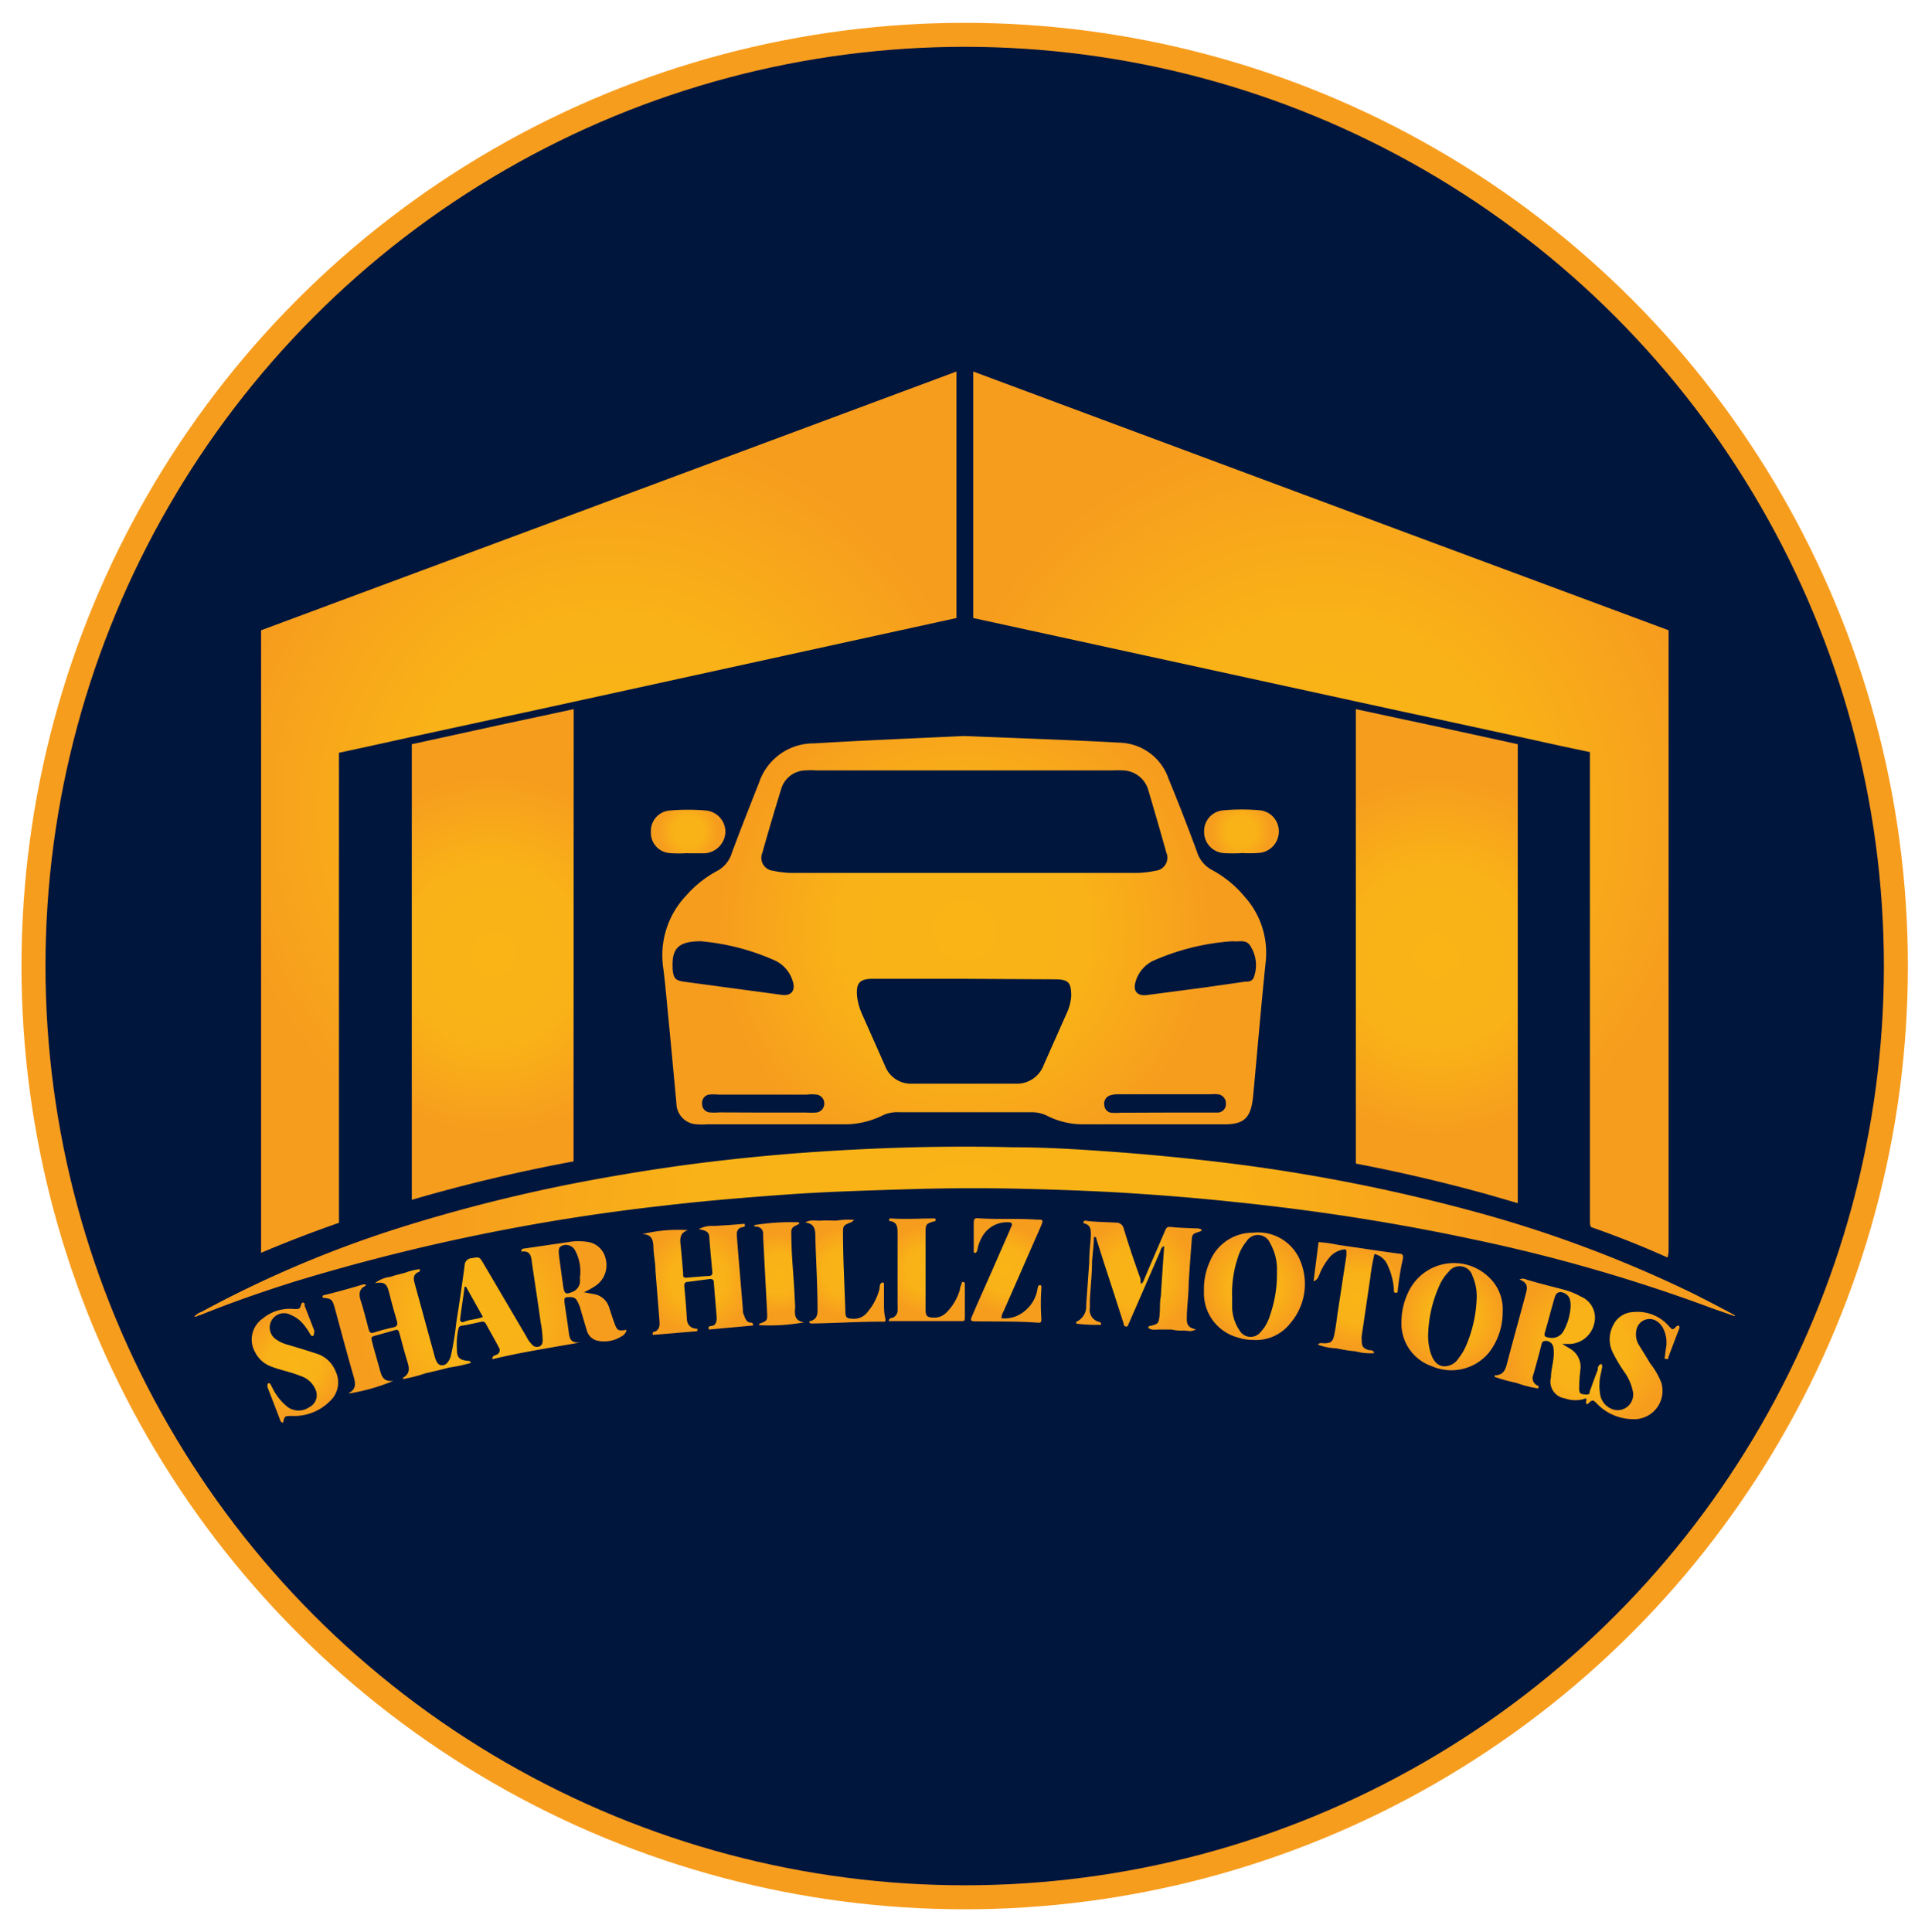
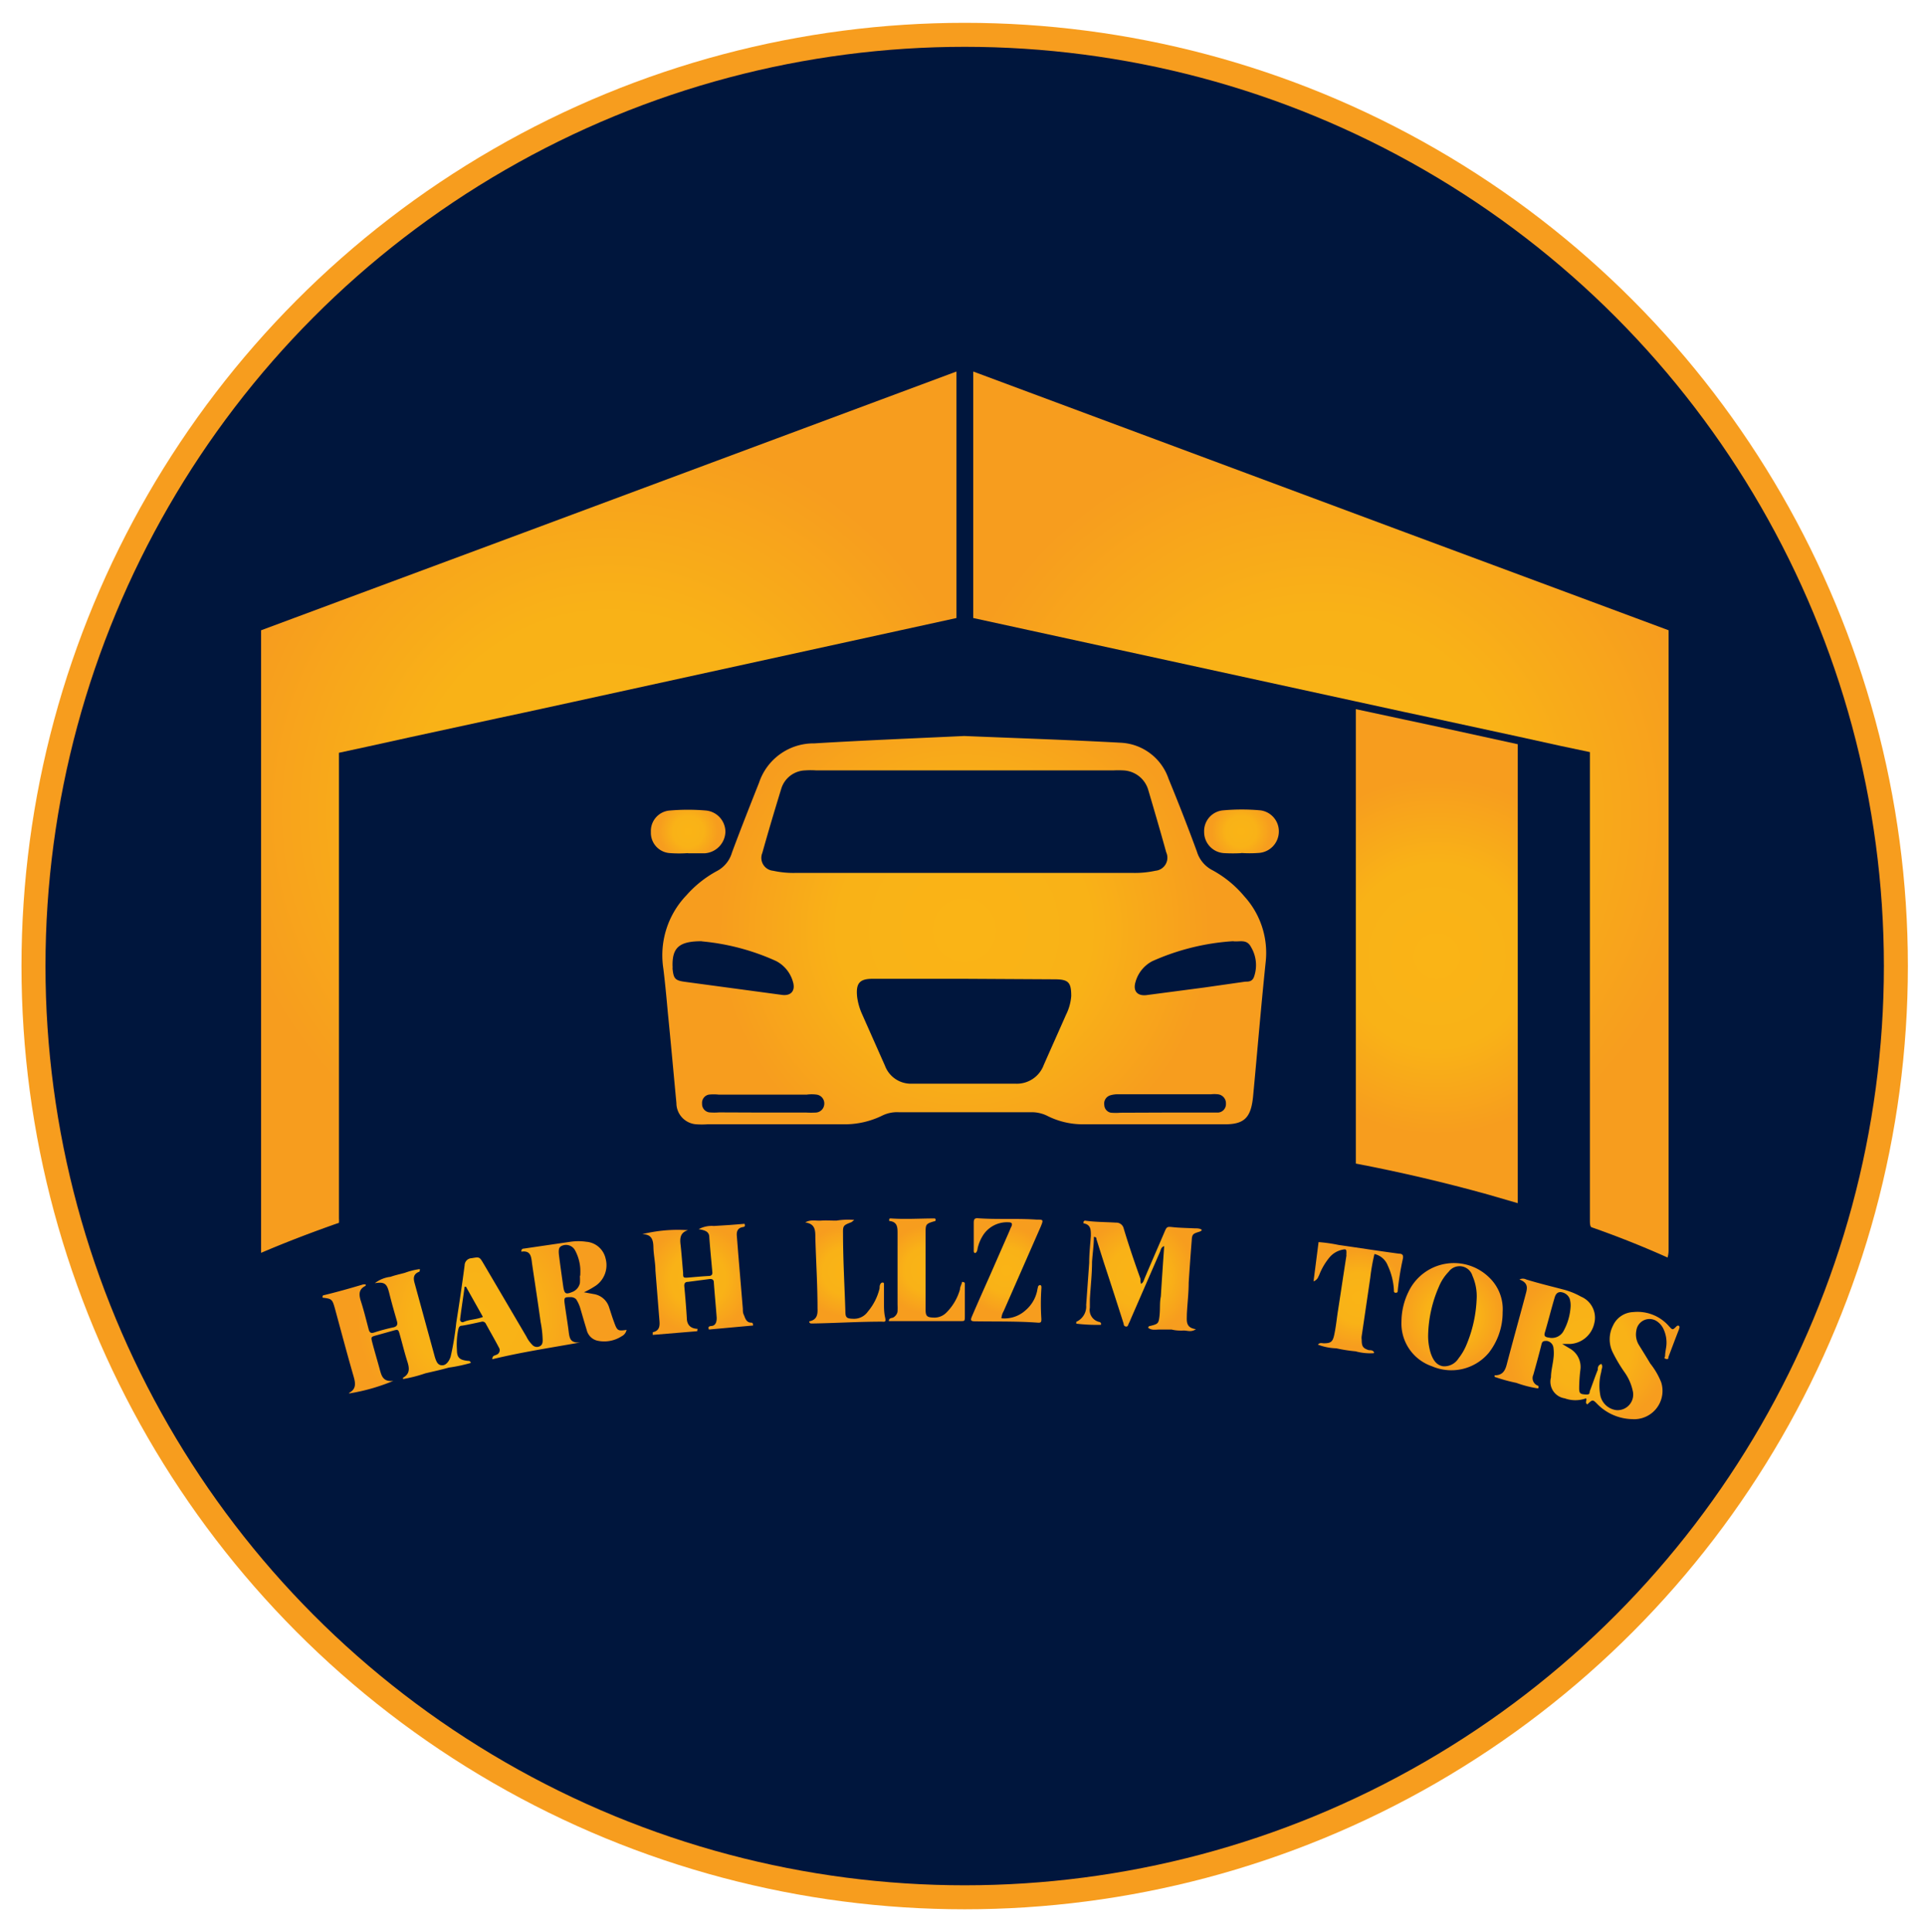
<svg xmlns="http://www.w3.org/2000/svg" xmlns:xlink="http://www.w3.org/1999/xlink" id="Layer_1" data-name="Layer 1" viewBox="0 0 114.72 115.13">
  <defs>
    <style>.cls-1{fill:url(#radial-gradient);}.cls-2{fill:#00163d;}.cls-3{fill:url(#radial-gradient-2);}.cls-4{fill:url(#radial-gradient-3);}.cls-5{fill:url(#radial-gradient-4);}.cls-6{fill:url(#radial-gradient-5);}.cls-7{fill:url(#radial-gradient-6);}.cls-8{fill:url(#radial-gradient-7);}.cls-9{fill:url(#radial-gradient-8);}.cls-10{fill:url(#radial-gradient-9);}.cls-11{fill:url(#radial-gradient-10);}.cls-12{fill:url(#radial-gradient-11);}.cls-13{fill:url(#radial-gradient-12);}.cls-14{fill:url(#radial-gradient-13);}.cls-15{fill:url(#radial-gradient-14);}.cls-16{fill:url(#radial-gradient-15);}.cls-17{fill:url(#radial-gradient-16);}.cls-18{fill:url(#radial-gradient-17);}.cls-19{fill:url(#radial-gradient-18);}.cls-20{fill:url(#radial-gradient-19);}.cls-21{fill:url(#radial-gradient-20);}.cls-22{fill:url(#radial-gradient-21);}.cls-23{fill:url(#radial-gradient-22);}</style>
    <radialGradient id="radial-gradient" cx="57.49" cy="57.57" r="56.21" gradientUnits="userSpaceOnUse">
      <stop offset="0" stop-color="#fab416" />
      <stop offset="0.5" stop-color="#f9b217" />
      <stop offset="0.97" stop-color="#f79d1e" />
    </radialGradient>
    <radialGradient id="radial-gradient-2" cx="1.06" cy="86.76" r="0.03" xlink:href="#radial-gradient" />
    <radialGradient id="radial-gradient-3" cx="57.49" cy="73.37" r="32.66" xlink:href="#radial-gradient" />
    <radialGradient id="radial-gradient-4" cx="28.28" cy="78.52" r="7.18" xlink:href="#radial-gradient" />
    <radialGradient id="radial-gradient-5" cx="94.65" cy="80.4" r="4.91" xlink:href="#radial-gradient" />
    <radialGradient id="radial-gradient-6" cx="67.83" cy="76.04" r="3.52" xlink:href="#radial-gradient" />
    <radialGradient id="radial-gradient-7" cx="41.6" cy="76.25" r="3.29" xlink:href="#radial-gradient" />
    <radialGradient id="radial-gradient-8" cx="86.54" cy="78.44" r="3.11" xlink:href="#radial-gradient" />
    <radialGradient id="radial-gradient-9" cx="74.76" cy="76.66" r="3.1" xlink:href="#radial-gradient" />
    <radialGradient id="radial-gradient-10" cx="59.99" cy="75.71" r="2.67" xlink:href="#radial-gradient" />
    <radialGradient id="radial-gradient-11" cx="17.48" cy="81.22" r="3.12" xlink:href="#radial-gradient" />
    <radialGradient id="radial-gradient-12" cx="80.95" cy="77.34" r="3.01" xlink:href="#radial-gradient" />
    <radialGradient id="radial-gradient-13" cx="55.28" cy="75.67" r="2.7" xlink:href="#radial-gradient" />
    <radialGradient id="radial-gradient-14" cx="50.41" cy="75.77" r="2.76" xlink:href="#radial-gradient" />
    <radialGradient id="radial-gradient-15" cx="46.42" cy="75.91" r="2.43" xlink:href="#radial-gradient" />
    <radialGradient id="radial-gradient-16" cx="36.31" cy="48.4" r="23.66" xlink:href="#radial-gradient" />
    <radialGradient id="radial-gradient-17" cx="29.36" cy="56.88" r="10.89" xlink:href="#radial-gradient" />
    <radialGradient id="radial-gradient-18" cx="78.68" cy="48.54" r="23.73" xlink:href="#radial-gradient" />
    <radialGradient id="radial-gradient-19" cx="85.63" cy="56.98" r="10.95" xlink:href="#radial-gradient" />
    <radialGradient id="radial-gradient-20" cx="57.47" cy="55.42" r="15.12" xlink:href="#radial-gradient" />
    <radialGradient id="radial-gradient-21" cx="73.97" cy="49.55" r="1.82" xlink:href="#radial-gradient" />
    <radialGradient id="radial-gradient-22" cx="41.01" cy="49.55" r="1.82" xlink:href="#radial-gradient" />
  </defs>
  <circle class="cls-1" cx="57.49" cy="57.57" r="56.21" />
  <circle class="cls-2" cx="57.49" cy="57.57" r="54.78" />
  <path class="cls-3" d="M1.06,86.79H1l.05,0,0,0Z" />
-   <path class="cls-4" d="M103.37,78.43,102.13,78a98.84,98.84,0,0,0-14.37-4.15c-2.75-.59-5.51-1.08-8.3-1.49q-2.88-.42-5.79-.72c-2.23-.24-4.47-.42-6.72-.56-1.66-.1-3.32-.16-5-.21-2.61-.08-5.22-.08-7.82,0s-5,.15-7.46.33-4.87.38-7.3.67a121.77,121.77,0,0,0-21.77,4.49c-1.91.6-3.79,1.25-5.64,2-.12,0-.23.13-.38.1a1.06,1.06,0,0,1,.44-.29A67.46,67.46,0,0,1,24.35,73a96.76,96.76,0,0,1,11.7-2.82c2.41-.43,4.84-.79,7.28-1.06q3.21-.36,6.45-.55c3.53-.21,7.07-.29,10.61-.2,1.84,0,3.69.11,5.52.24q3.39.24,6.76.64a105.53,105.53,0,0,1,15,2.9A74.2,74.2,0,0,1,100.73,77c.77.38,1.53.78,2.29,1.18l.38.21Z" />
  <path class="cls-5" d="M34.58,80c-1.78.32-3.52.58-5.24,1,0-.22.13-.21.23-.26a.29.29,0,0,0,.16-.44c-.25-.48-.52-.94-.78-1.42a.22.22,0,0,0-.27-.11c-.38.08-.76.17-1.14.23-.18,0-.21.13-.24.28a4.5,4.5,0,0,0-.07,1.16c0,.48.17.61.67.66.06,0,.12,0,.16.12a9.67,9.67,0,0,1-1.32.28c-.46.13-.92.23-1.39.34a8.36,8.36,0,0,1-1.33.34c0-.05,0-.08,0-.08.42-.23.38-.57.26-.95-.17-.53-.3-1.07-.45-1.6-.09-.33-.1-.34-.41-.25l-1,.28c-.32.09-.32.09-.23.44s.28,1,.41,1.47.19.87.84.8a11.67,11.67,0,0,1-2.63.75V83c.42-.22.38-.56.27-.95-.39-1.35-.75-2.71-1.12-4.07-.16-.57-.19-.58-.74-.65,0-.09,0-.14.1-.15.78-.19,1.56-.41,2.33-.64,0,0,.09,0,.13,0s0,.08,0,.09c-.39.19-.4.48-.29.86.18.55.32,1.12.47,1.69.05.2.11.31.36.22a11.06,11.06,0,0,1,1.13-.3c.23-.06.26-.18.2-.39-.15-.52-.29-1-.43-1.56s-.21-.8-.88-.68a1.84,1.84,0,0,1,.93-.38c.28-.1.57-.16.86-.24a4,4,0,0,1,.89-.22c0,.1,0,.15-.07.17-.33.14-.32.39-.24.67l1.2,4.38c.12.41.24.52.47.51s.41-.29.48-.53a16.85,16.85,0,0,0,.33-2c.18-1.14.35-2.28.5-3.43a.43.43,0,0,1,.41-.42c.48-.08.47-.09.72.33l2.55,4.34a1.82,1.82,0,0,0,.34.48.37.37,0,0,0,.45.1c.16-.07.18-.22.18-.37a6.26,6.26,0,0,0-.12-1.07c-.16-1.16-.34-2.32-.51-3.47-.05-.4-.06-.82-.64-.73,0-.21.12-.17.2-.19L34,74a3.31,3.31,0,0,1,.94,0,1.28,1.28,0,0,1,1.15,1,1.49,1.49,0,0,1-.56,1.6,5,5,0,0,1-.73.41l.6.11a1.14,1.14,0,0,1,.9.79c.1.3.19.6.3.89.18.5.22.53.74.45a.54.54,0,0,1-.29.38,1.91,1.91,0,0,1-1.47.26.86.86,0,0,1-.62-.65c-.13-.42-.25-.84-.37-1.25a2,2,0,0,0-.26-.57A.46.46,0,0,0,34,77.3c-.34,0-.4,0-.35.38.07.51.15,1,.22,1.51S33.92,80.05,34.58,80Zm0-4a4.11,4.11,0,0,0,0-.43,2.65,2.65,0,0,0-.31-1.06.61.61,0,0,0-.73-.29c-.21.07-.27.18-.23.56.08.64.17,1.27.26,1.91.07.42.15.46.54.3a.73.73,0,0,0,.45-.53A3,3,0,0,0,34.56,76.06Zm-6.81.68h-.08c-.09.65-.19,1.29-.27,1.94a.15.15,0,0,0,.21.16c.36-.16.76-.14,1.15-.3Z" />
  <path class="cls-6" d="M94.6,83.69c-.18-.1,0-.24-.08-.36a1.85,1.85,0,0,1-1.27,0,1,1,0,0,1-.82-1.25c0-.38.11-.77.15-1.15a2.32,2.32,0,0,0,0-.59.47.47,0,0,0-.39-.43c-.18,0-.27,0-.32.18-.15.61-.32,1.22-.49,1.83a.48.48,0,0,0,.28.66s.07.05,0,.16a6.61,6.61,0,0,1-1.29-.33,10,10,0,0,1-1.3-.36c0-.07,0-.09,0-.09.5,0,.64-.3.74-.71.35-1.33.72-2.66,1.08-4,.09-.37.29-.77-.34-1a.44.44,0,0,1,.41,0c.75.23,1.5.41,2.26.61a4.42,4.42,0,0,1,1,.41,1.36,1.36,0,0,1,.79,1.59,1.56,1.56,0,0,1-1.43,1.23H93.1l.45.27a1.26,1.26,0,0,1,.63,1.29,9.79,9.79,0,0,0-.07,1.08c0,.31.07.35.37.37s.23-.08.27-.21c.16-.42.3-.84.47-1.26,0-.12,0-.27.21-.35.12.16,0,.31,0,.46a3.13,3.13,0,0,0-.05,1.46,1.12,1.12,0,0,0,.92.83.93.93,0,0,0,1-1.16,3,3,0,0,0-.49-1.1,9.09,9.09,0,0,1-.69-1.16,1.77,1.77,0,0,1,0-1.6,1.38,1.38,0,0,1,1.21-.82,2.48,2.48,0,0,1,2.13.84l0,0c.22.24.22.24.46,0,0,0,.1-.08.15,0s0,.09,0,.16c-.22.56-.43,1.12-.64,1.68,0,.07,0,.15-.15.11s-.06-.1-.05-.16c0-.22.06-.44.08-.66a1.88,1.88,0,0,0-.14-.88,1.15,1.15,0,0,0-.37-.5.79.79,0,0,0-1.28.5,1.2,1.2,0,0,0,.15.87c.23.37.46.74.68,1.11A4.37,4.37,0,0,1,99,82.38a1.69,1.69,0,0,1-1.74,2.19,3,3,0,0,1-2.06-.89C94.92,83.39,94.91,83.39,94.6,83.69Zm-1-5.84a1.38,1.38,0,0,0-.06-.47A.64.64,0,0,0,93,77c-.25,0-.32.21-.37.39-.2.68-.37,1.36-.56,2-.07.22,0,.29.23.32a.79.79,0,0,0,.9-.43A3.4,3.4,0,0,0,93.6,77.85Z" />
  <path class="cls-7" d="M68,76.51c.15-.08.17-.24.23-.37.38-.9.77-1.79,1.15-2.68.15-.36.16-.37.52-.33s.87.05,1.3.07c.13,0,.27,0,.38.06s-.06.13-.13.15c-.36.11-.41.15-.43.51q-.1,1.26-.18,2.52c0,.62-.08,1.25-.11,1.88,0,.39-.09.8.54.89-.29.2-.52.07-.74.08s-.47,0-.71-.06l-.72,0c-.22,0-.47.06-.67-.1,0-.1.08-.11.14-.12.44-.11.48-.14.53-.59s0-.77.08-1.16c.06-1,.13-2,.2-3-.19.06-.2.22-.25.34l-1.74,4a2.72,2.72,0,0,1-.11.25c-.05.08-.05.23-.19.2s-.11-.13-.14-.21c-.38-1.19-.76-2.37-1.15-3.55l-.46-1.45c0-.06,0-.12-.15-.13,0,.49-.08,1-.11,1.49,0,.74-.09,1.49-.13,2.24,0,.16,0,.33,0,.49a.73.73,0,0,0,.57.85s.06,0,.09.08,0,0,0,.09a10.34,10.34,0,0,1-1.47-.07c0-.06,0-.11,0-.11a1,1,0,0,0,.59-1l.18-2.51c0-.54.06-1.08.1-1.62,0-.36,0-.66-.44-.74,0,0,0,0,0-.07a.11.11,0,0,1,.09-.09c.61.09,1.23.08,1.84.12a.45.45,0,0,1,.47.36c.3,1,.64,2,1,3A.77.77,0,0,0,68,76.51Z" />
  <path class="cls-8" d="M41.55,79.33l-2.65.22c0-.11,0-.15,0-.16.39-.08.43-.35.4-.68l-.24-3c0-.46-.11-.92-.12-1.38s-.11-.78-.67-.78A8.78,8.78,0,0,1,41,73.31v0c-.47.14-.49.49-.44.88.06.55.1,1.11.15,1.66,0,.3,0,.31.36.28s.78-.07,1.16-.09c.18,0,.24-.09.22-.25-.06-.69-.13-1.38-.18-2.06,0-.35-.28-.42-.63-.48a1.61,1.61,0,0,1,.9-.19L43.5,73l.87-.07c.06.16,0,.18-.13.2-.28.06-.35.26-.33.51L44,74.77,44.27,78c0,.12,0,.24.06.36s.12.46.43.46c.06,0,.11,0,.12.17l-2.63.24c-.07-.15,0-.19.12-.21.28,0,.35-.26.34-.5-.05-.7-.12-1.4-.17-2.1,0-.15-.09-.21-.24-.2L41,76.39c-.17,0-.23.09-.22.26.06.63.11,1.25.15,1.88,0,.39.19.64.64.66Z" />
  <path class="cls-9" d="M89.55,78.19a3.91,3.91,0,0,1-.82,2.42,2.91,2.91,0,0,1-3.39.81,2.69,2.69,0,0,1-1.82-2.67A4.07,4.07,0,0,1,83.93,77a3,3,0,0,1,4.83-.86A2.61,2.61,0,0,1,89.55,78.19Zm-4.44,1.32a3.48,3.48,0,0,0,.16,1.15c.13.36.32.7.74.76a1,1,0,0,0,.91-.47,3.38,3.38,0,0,0,.44-.73A7.86,7.86,0,0,0,88,77.43a3,3,0,0,0-.25-1.4.8.8,0,0,0-1.41-.25,2.81,2.81,0,0,0-.59.9A7.61,7.61,0,0,0,85.11,79.51Z" />
-   <path class="cls-10" d="M74.67,79.85a2.85,2.85,0,0,1-.92-.15,2.73,2.73,0,0,1-2-2.73,4,4,0,0,1,.35-1.79,2.76,2.76,0,0,1,2.58-1.72A2.71,2.71,0,0,1,77.43,75a3.59,3.59,0,0,1-.53,3.85A2.59,2.59,0,0,1,74.67,79.85Zm-1.24-2.57c0,.23,0,.45,0,.68a2.59,2.59,0,0,0,.45,1.34.76.76,0,0,0,1.23.1,2.48,2.48,0,0,0,.57-1,7.42,7.42,0,0,0,.42-2.6,3.17,3.17,0,0,0-.41-1.72.79.79,0,0,0-1.4-.11,2.77,2.77,0,0,0-.51.94A6.63,6.63,0,0,0,73.43,77.28Z" />
  <path class="cls-11" d="M58.13,74.67c-.12,0-.1-.12-.1-.19,0-.54,0-1.08,0-1.62,0-.22.07-.28.28-.26,1.15.08,2.31,0,3.46.08.41,0,.42,0,.26.4l-2.22,5.06a1,1,0,0,0-.13.42,1.86,1.86,0,0,0,1.43-.47,2.09,2.09,0,0,0,.7-1.17,2.61,2.61,0,0,1,.06-.27.17.17,0,0,1,.1-.07s.08,0,.09.08a.65.65,0,0,1,0,.14,13.36,13.36,0,0,0,0,1.79c0,.18,0,.25-.23.23-1.24-.09-2.49-.06-3.73-.08-.25,0-.28-.06-.17-.31.35-.82.71-1.62,1.07-2.43l1.17-2.67a1.89,1.89,0,0,1,.11-.25c.07-.18,0-.24-.18-.24a1.69,1.69,0,0,0-1.5.75,2.39,2.39,0,0,0-.31.69C58.24,74.41,58.27,74.58,58.13,74.67Z" />
-   <path class="cls-12" d="M18.65,79.62c-.15,0-.17-.15-.23-.23a3.48,3.48,0,0,0-.46-.61,1.88,1.88,0,0,0-.63-.42.85.85,0,1,0-.81,1.5,2,2,0,0,0,.57.26c.58.17,1.15.34,1.72.53A1.78,1.78,0,0,1,20,81.72a1.51,1.51,0,0,1-.34,1.78,3,3,0,0,1-2.24.88c-.46,0-.46,0-.55.4-.1,0-.13-.06-.16-.12l-.77-2,0-.08c0-.07,0-.12.05-.15a.11.11,0,0,1,.12.05c.06.1.11.21.17.32a3.23,3.23,0,0,0,.88,1.06,1.12,1.12,0,0,0,1.27,0,.8.8,0,0,0,.36-1.08,1.42,1.42,0,0,0-.79-.75,8.69,8.69,0,0,0-.86-.29c-.31-.09-.63-.17-.94-.29a1.76,1.76,0,0,1-1-.87,1.52,1.52,0,0,1,.45-2,2.52,2.52,0,0,1,1.89-.57c.33,0,.32,0,.42-.31,0,0,.05-.08.09-.08a.14.14,0,0,1,.1.07.26.26,0,0,1,0,.12c.2.5.39,1,.59,1.51C18.7,79.44,18.74,79.53,18.65,79.62Z" />
  <path class="cls-13" d="M78.28,76.36l.3-2.34a9.21,9.21,0,0,1,1.19.17c1.2.17,2.4.36,3.6.52.22,0,.28.1.23.32a16.38,16.38,0,0,0-.3,1.86c0,.07,0,.15-.12.15s-.11-.09-.11-.16a3.94,3.94,0,0,0-.37-1.47,1.11,1.11,0,0,0-.79-.68,11.74,11.74,0,0,0-.25,1.42l-.51,3.47a.78.78,0,0,0,0,.22c0,.39.07.51.43.62.1,0,.22,0,.29.1s0,0,0,.08a3.26,3.26,0,0,1-1.08-.11,9.15,9.15,0,0,1-1.15-.18,3.36,3.36,0,0,1-1.1-.22c.12-.14.24-.08.35-.08.41,0,.53-.08.62-.49s.14-.85.2-1.28c.18-1.16.35-2.31.53-3.46a.68.68,0,0,1,0-.14c0-.22,0-.26-.27-.2a1.37,1.37,0,0,0-.72.43A3.77,3.77,0,0,0,78.61,76C78.55,76.1,78.53,76.26,78.28,76.36Z" />
  <path class="cls-14" d="M55.76,72.67c0,.07,0,.1-.12.12-.43.13-.48.17-.48.61,0,1.54,0,3.09,0,4.63,0,.42.09.48.52.49a1,1,0,0,0,.72-.3,3.18,3.18,0,0,0,.81-1.38c0-.12.06-.23.1-.35s0-.11.13-.08a.09.09,0,0,1,.06.1c0,.27,0,.54,0,.81s0,.72,0,1.08,0,.32-.3.33c-.84,0-1.68,0-2.52,0l-1.48,0-.23,0c0-.17.13-.18.22-.2s.29-.19.3-.39,0-.33,0-.49c0-1.38,0-2.76,0-4.14,0-.37,0-.7-.5-.75,0,0,0,0,0-.08s.08-.07.11-.07c.87.06,1.74,0,2.6,0C55.73,72.61,55.75,72.65,55.76,72.67Z" />
  <path class="cls-15" d="M50.91,72.7c-.12.09-.15.13-.19.14-.46.18-.49.2-.48.67,0,1.54.09,3.09.14,4.63,0,.4.09.44.5.45a1,1,0,0,0,.84-.43,3.33,3.33,0,0,0,.7-1.39c0-.09,0-.18.06-.27a.15.15,0,0,1,.1-.07c.07,0,.1,0,.1.11l0,1.08c0,.3,0,.6.07.9s-.05.24-.22.24c-1.38,0-2.76.09-4.14.11-.05,0-.12,0-.15-.06s0-.07,0-.07c.43-.09.5-.38.48-.77,0-1.41-.09-2.81-.13-4.22,0-.42,0-.82-.6-.9.31-.19.62-.09.92-.11s.62,0,.94,0A4.21,4.21,0,0,1,50.91,72.7Z" />
-   <path class="cls-16" d="M47.93,78.8a11.66,11.66,0,0,1-2.69.17.07.07,0,0,1,.06-.1c.4-.16.43-.17.42-.57l-.24-4.57,0-.18a.41.41,0,0,0-.4-.45c-.06,0-.12,0-.14-.09a13.56,13.56,0,0,1,2.66-.17.07.07,0,0,1,0,.11c-.42.19-.46.23-.44.65,0,1.06.11,2.12.17,3.18l.06,1.12C47.34,78.32,47.35,78.73,47.93,78.8Z" />
  <path class="cls-17" d="M57,36.83l-22.85,5-2.89.63-1.59.34-5.17,1.12-2.59.57-1.71.37h0q0,7.56,0,15.12V72.61a1.93,1.93,0,0,1,0,.26c-1.57.55-3.12,1.14-4.64,1.79,0-.06,0-.12,0-.18q0-7.26,0-14.54V37.56l4.65-1.73,11.06-4.11L57,22.14v1.25c0,1.39,0,2.78,0,4.18s0,2.67,0,4Z" />
-   <path class="cls-18" d="M34.18,69.21a98.59,98.59,0,0,0-9.64,2.29q0-13.57,0-27.15l5.17-1.13,1.59-.34,2.89-.62Z" />
  <path class="cls-19" d="M99.38,74.94q-2.23-1-4.55-1.81c-.08-.09-.08-.22-.08-.52V59.94q0-7.56,0-15.12h0L93,44.45l-2.59-.57-5.17-1.12-1.59-.34-2.89-.63L58,36.83V31.58c0-1.34,0-2.67,0-4s0-2.79,0-4.18V22.14l25.73,9.58,11.06,4.11,4.65,1.73V74.48A1.79,1.79,0,0,1,99.38,74.94Z" />
  <path class="cls-20" d="M90.45,44.35V71.7l-1.79-.52q-3.89-1.08-7.86-1.84V42.26l2.89.62,1.59.34Z" />
  <path class="cls-21" d="M57.46,43.86c3.12.13,6.21.23,9.31.4a3.17,3.17,0,0,1,2.87,2.15q.89,2.16,1.69,4.34a1.84,1.84,0,0,0,.91,1.1,6.52,6.52,0,0,1,1.91,1.56,5,5,0,0,1,1.28,3.9c-.28,2.68-.5,5.36-.75,8C74.56,66.58,74.18,67,73,67q-4.24,0-8.48,0a4.69,4.69,0,0,1-2.14-.52,2.11,2.11,0,0,0-.95-.2H53.56a2,2,0,0,0-1,.21,5.09,5.09,0,0,1-2.3.51H42.16a4.87,4.87,0,0,1-.66,0,1.27,1.27,0,0,1-1.19-1.27c-.17-1.79-.33-3.58-.51-5.38-.08-.88-.16-1.76-.27-2.64a5.17,5.17,0,0,1,1.38-4.36,6.61,6.61,0,0,1,1.81-1.44,1.8,1.8,0,0,0,.9-1.1c.52-1.4,1.07-2.79,1.62-4.18a3.42,3.42,0,0,1,3.28-2.33C51.5,44.12,54.49,44,57.46,43.86Zm0,8.16H67.55a5.77,5.77,0,0,0,1.31-.13.78.78,0,0,0,.64-1.1c-.34-1.23-.7-2.46-1.06-3.68a1.62,1.62,0,0,0-1.51-1.2,5.61,5.61,0,0,0-.58,0H48.64a4.66,4.66,0,0,0-.65,0A1.54,1.54,0,0,0,46.56,47c-.39,1.27-.77,2.54-1.13,3.83a.77.77,0,0,0,.64,1.06,5.62,5.62,0,0,0,1.3.13Zm0,6.31H52c-.78,0-1,.27-.92,1.07a3.63,3.63,0,0,0,.28,1l1.38,3.11a1.65,1.65,0,0,0,1.61,1.07h6.17a1.71,1.71,0,0,0,1.68-1.11c.44-1,.89-2,1.33-3a3,3,0,0,0,.31-1.11c0-.82-.16-1-1-1Zm16-2.24a13.94,13.94,0,0,0-4.79,1.19,2,2,0,0,0-1,1.24c-.16.54.11.85.67.78l3.42-.45,2.45-.35c.2,0,.43,0,.53-.31a2.1,2.1,0,0,0-.19-1.76C74.29,55.93,73.84,56.15,73.49,56.09Zm-31.65,0c-1.34,0-1.75.39-1.73,1.47a.86.86,0,0,1,0,.16c.06.59.14.71.74.79l5.79.78c.55.07.81-.27.64-.8a2,2,0,0,0-1-1.22A13.71,13.71,0,0,0,41.84,56.1Zm3.6,10.21h2.64a5.43,5.43,0,0,0,.57,0,.53.53,0,0,0,.5-.48.53.53,0,0,0-.46-.59,2.16,2.16,0,0,0-.57,0c-1.76,0-3.51,0-5.27,0a2.75,2.75,0,0,0-.57,0,.5.5,0,0,0-.41.54.5.5,0,0,0,.44.52,3.76,3.76,0,0,0,.58,0Zm24,0h1.81c.44,0,.87,0,1.31,0a.5.5,0,0,0,.53-.52.54.54,0,0,0-.49-.57,1.8,1.8,0,0,0-.4,0c-1.84,0-3.67,0-5.51,0a1.54,1.54,0,0,0-.48.06.51.51,0,0,0-.37.58.48.48,0,0,0,.4.46,3.64,3.64,0,0,0,.57,0Z" />
  <path class="cls-22" d="M74,50.84a9.37,9.37,0,0,1-1.06,0,1.26,1.26,0,0,1-1.18-1.26,1.24,1.24,0,0,1,1.14-1.29,12.55,12.55,0,0,1,2.21,0,1.26,1.26,0,0,1,1.1,1.33A1.28,1.28,0,0,1,75,50.83a7.5,7.5,0,0,1-1.06,0Z" />
  <path class="cls-23" d="M41,50.84a7.5,7.5,0,0,1-1.06,0,1.21,1.21,0,0,1-1.15-1.26,1.22,1.22,0,0,1,1.14-1.28,12.63,12.63,0,0,1,2.13,0,1.28,1.28,0,0,1,1.17,1.27A1.32,1.32,0,0,1,42,50.85c-.32,0-.65,0-1,0Z" />
</svg>